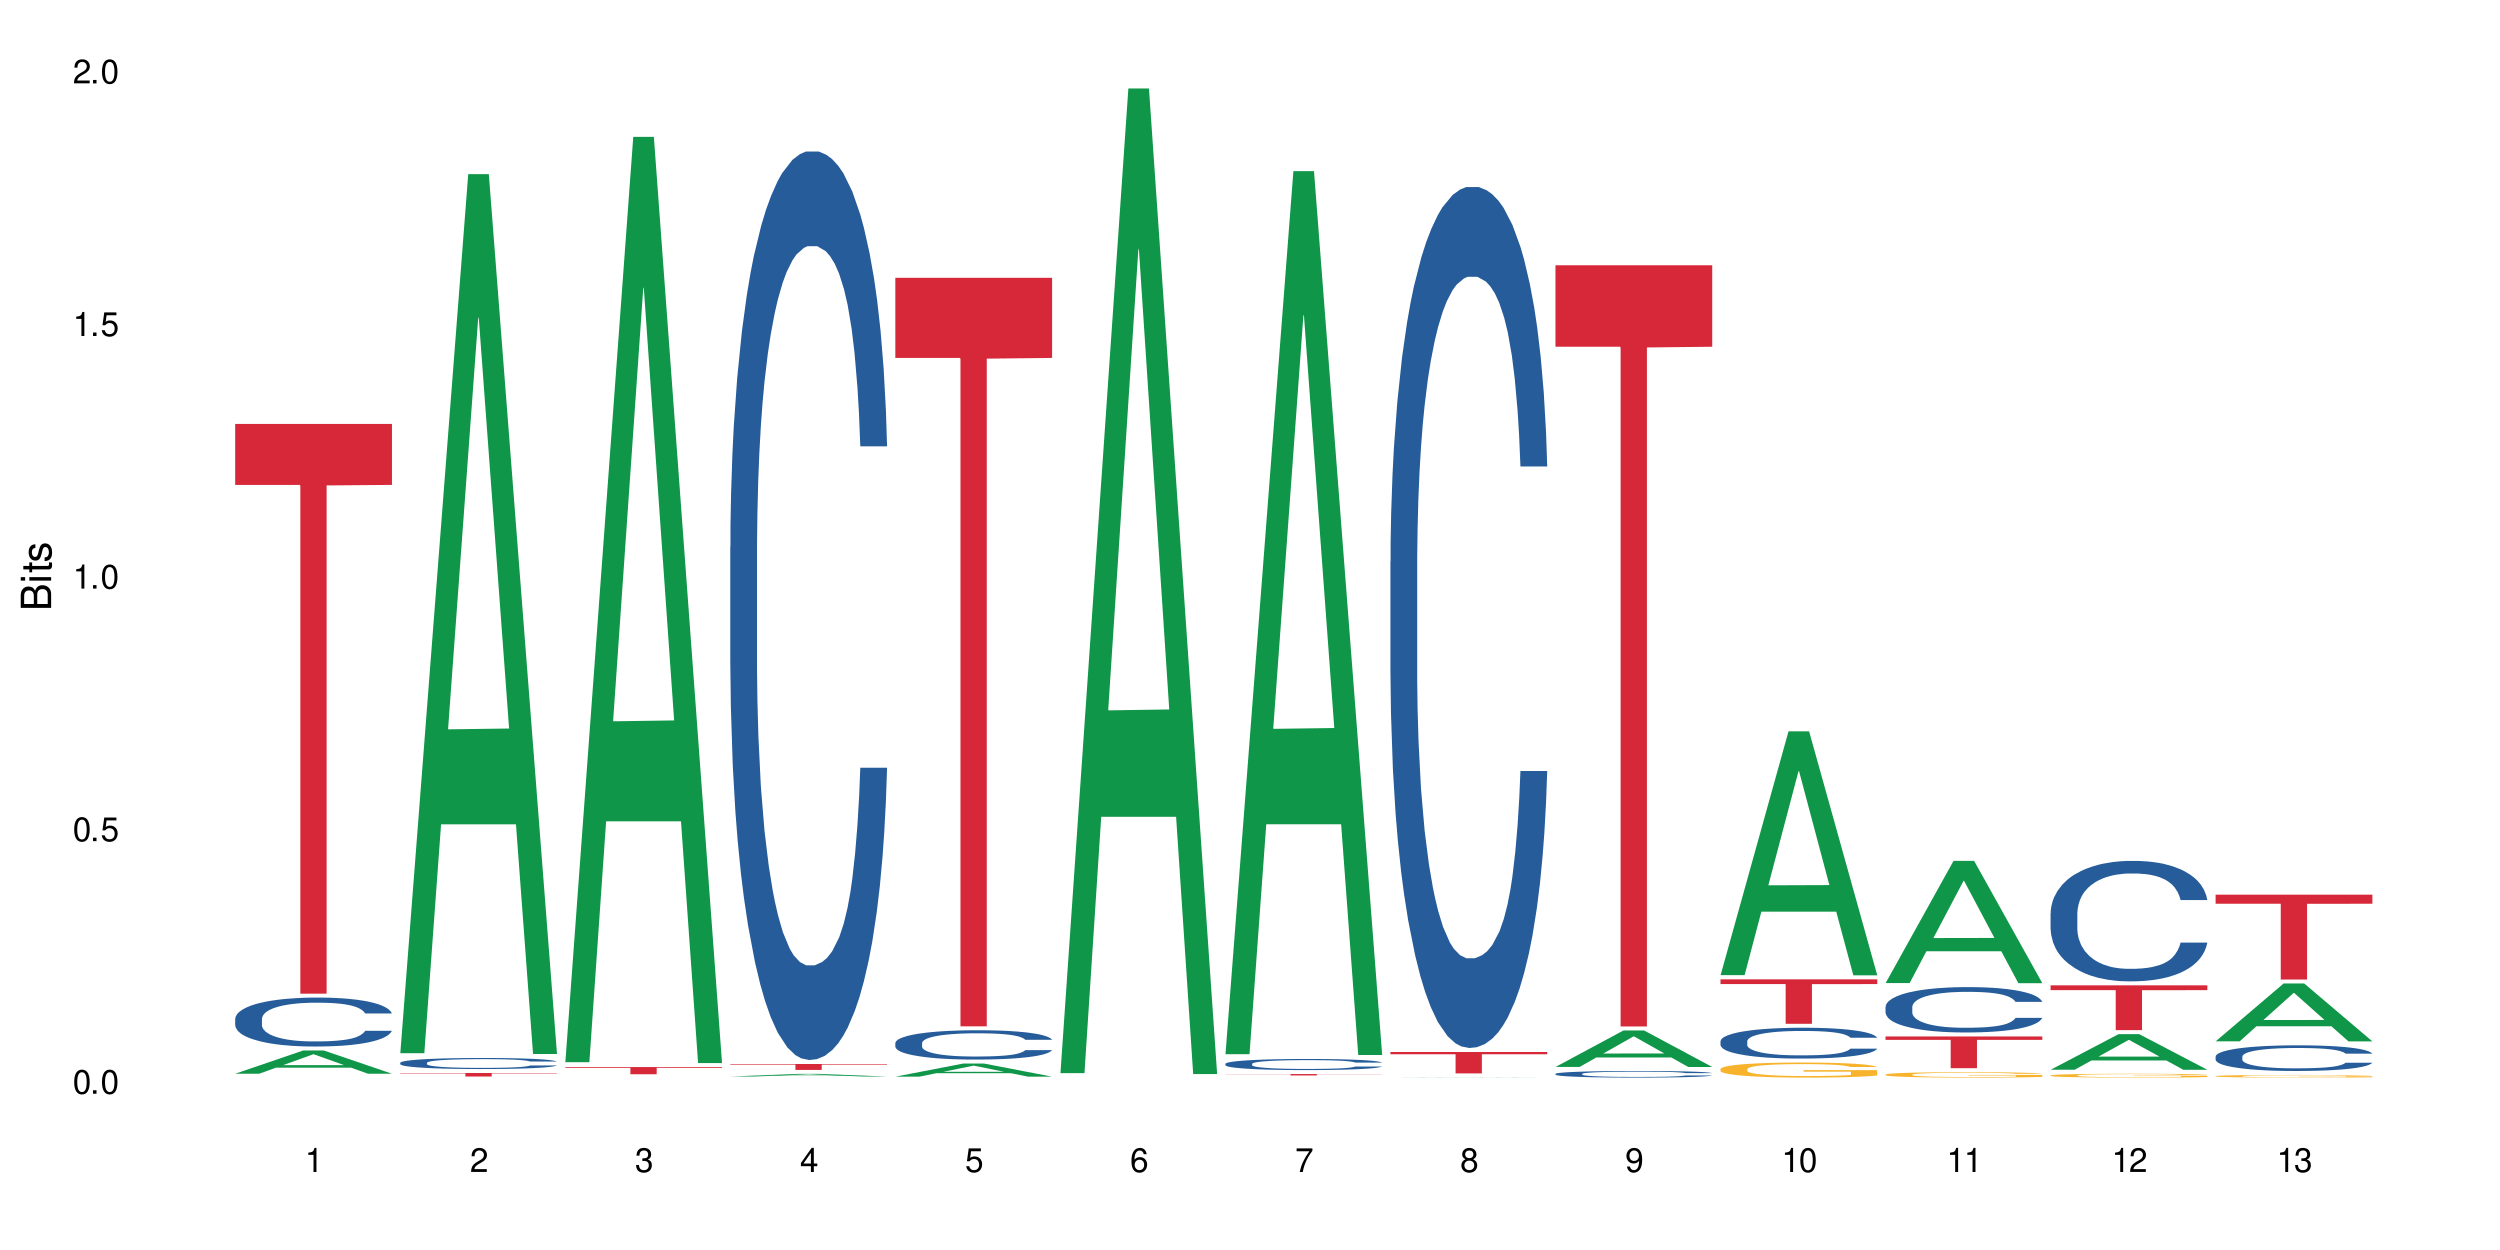
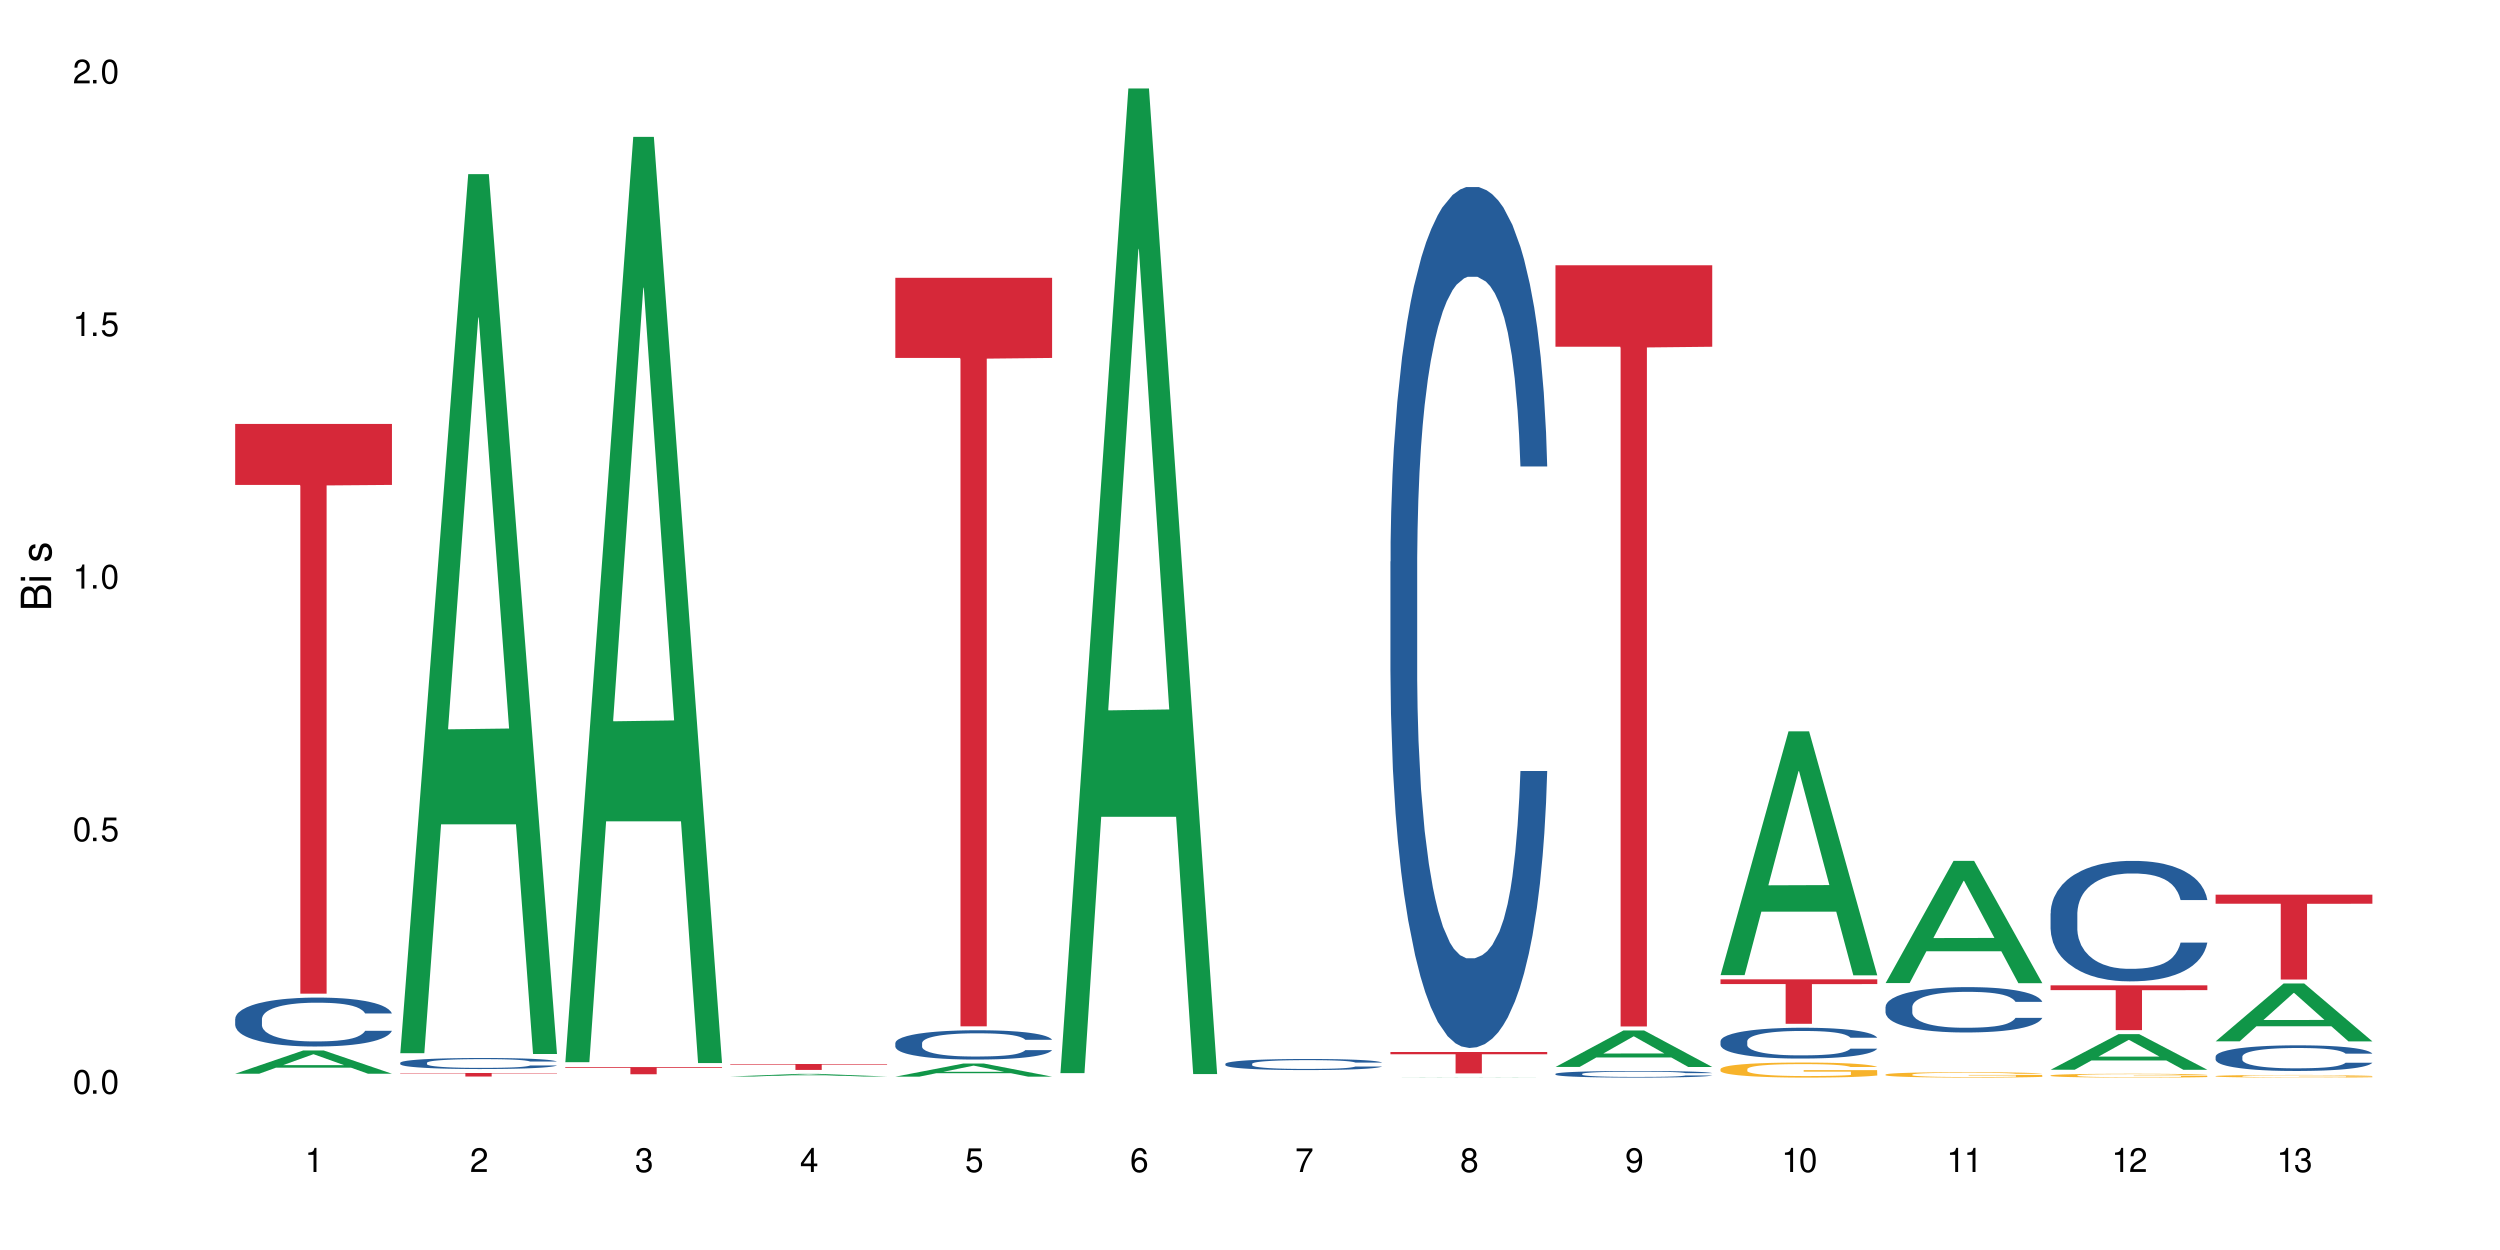
<svg xmlns="http://www.w3.org/2000/svg" xmlns:xlink="http://www.w3.org/1999/xlink" width="720" height="360" viewBox="0 0 720 360">
  <defs>
    <g>
      <g id="glyph-0-0">
</g>
      <g id="glyph-0-1">
        <path d="M 2.641 -6.938 C 2 -6.938 1.422 -6.656 1.078 -6.172 C 0.641 -5.562 0.406 -4.641 0.406 -3.359 C 0.406 -1.016 1.188 0.219 2.641 0.219 C 4.078 0.219 4.859 -1.016 4.859 -3.297 C 4.859 -4.641 4.656 -5.547 4.203 -6.172 C 3.844 -6.656 3.281 -6.938 2.641 -6.938 Z M 2.641 -6.188 C 3.547 -6.188 4 -5.25 4 -3.375 C 4 -1.406 3.562 -0.484 2.625 -0.484 C 1.734 -0.484 1.281 -1.438 1.281 -3.344 C 1.281 -5.25 1.734 -6.188 2.641 -6.188 Z M 2.641 -6.188 " />
      </g>
      <g id="glyph-0-2">
        <path d="M 1.828 -1 L 0.828 -1 L 0.828 0 L 1.828 0 Z M 1.828 -1 " />
      </g>
      <g id="glyph-0-3">
        <path d="M 4.562 -6.797 L 1.062 -6.797 L 0.547 -3.094 L 1.328 -3.094 C 1.719 -3.562 2.047 -3.734 2.578 -3.734 C 3.484 -3.734 4.062 -3.109 4.062 -2.094 C 4.062 -1.125 3.484 -0.531 2.578 -0.531 C 1.828 -0.531 1.375 -0.906 1.188 -1.672 L 0.328 -1.672 C 0.453 -1.109 0.547 -0.844 0.75 -0.594 C 1.125 -0.078 1.828 0.219 2.594 0.219 C 3.969 0.219 4.922 -0.781 4.922 -2.219 C 4.922 -3.562 4.031 -4.484 2.719 -4.484 C 2.25 -4.484 1.859 -4.359 1.469 -4.062 L 1.734 -5.969 L 4.562 -5.969 Z M 4.562 -6.797 " />
      </g>
      <g id="glyph-0-4">
        <path d="M 2.484 -4.938 L 2.484 0 L 3.328 0 L 3.328 -6.938 L 2.766 -6.938 C 2.469 -5.875 2.281 -5.734 0.984 -5.562 L 0.984 -4.938 Z M 2.484 -4.938 " />
      </g>
      <g id="glyph-0-5">
        <path d="M 4.859 -0.828 L 1.281 -0.828 C 1.359 -1.406 1.672 -1.781 2.5 -2.281 L 3.469 -2.828 C 4.406 -3.344 4.906 -4.062 4.906 -4.906 C 4.906 -5.484 4.672 -6.031 4.266 -6.406 C 3.859 -6.766 3.375 -6.938 2.719 -6.938 C 1.859 -6.938 1.219 -6.625 0.844 -6.031 C 0.609 -5.672 0.5 -5.234 0.484 -4.531 L 1.328 -4.531 C 1.359 -5.016 1.406 -5.281 1.531 -5.516 C 1.75 -5.938 2.188 -6.203 2.703 -6.203 C 3.469 -6.203 4.031 -5.641 4.031 -4.891 C 4.031 -4.344 3.719 -3.859 3.125 -3.516 L 2.234 -3 C 0.812 -2.172 0.406 -1.531 0.328 -0.016 L 4.859 -0.016 Z M 4.859 -0.828 " />
      </g>
      <g id="glyph-0-6">
        <path d="M 2.125 -3.188 L 2.578 -3.188 C 3.5 -3.188 3.984 -2.766 3.984 -1.922 C 3.984 -1.062 3.469 -0.531 2.594 -0.531 C 1.656 -0.531 1.203 -1 1.156 -2.016 L 0.312 -2.016 C 0.344 -1.453 0.438 -1.094 0.609 -0.781 C 0.953 -0.109 1.625 0.219 2.547 0.219 C 3.953 0.219 4.859 -0.625 4.859 -1.938 C 4.859 -2.828 4.516 -3.297 3.703 -3.594 C 4.344 -3.844 4.656 -4.328 4.656 -5.031 C 4.656 -6.219 3.875 -6.938 2.578 -6.938 C 1.203 -6.938 0.484 -6.172 0.453 -4.703 L 1.297 -4.703 C 1.312 -5.125 1.344 -5.359 1.453 -5.578 C 1.641 -5.969 2.062 -6.203 2.594 -6.203 C 3.344 -6.203 3.797 -5.75 3.797 -5 C 3.797 -4.516 3.609 -4.219 3.25 -4.047 C 3.016 -3.953 2.703 -3.922 2.125 -3.906 Z M 2.125 -3.188 " />
      </g>
      <g id="glyph-0-7">
        <path d="M 3.141 -1.672 L 3.141 0 L 3.984 0 L 3.984 -1.672 L 4.984 -1.672 L 4.984 -2.438 L 3.984 -2.438 L 3.984 -6.938 L 3.359 -6.938 L 0.266 -2.578 L 0.266 -1.672 Z M 3.141 -2.438 L 1 -2.438 L 3.141 -5.5 Z M 3.141 -2.438 " />
      </g>
      <g id="glyph-0-8">
        <path d="M 4.781 -5.125 C 4.609 -6.266 3.891 -6.938 2.844 -6.938 C 2.094 -6.938 1.422 -6.578 1.031 -5.953 C 0.594 -5.266 0.406 -4.422 0.406 -3.172 C 0.406 -2 0.578 -1.25 0.984 -0.641 C 1.359 -0.078 1.953 0.219 2.703 0.219 C 3.984 0.219 4.922 -0.75 4.922 -2.094 C 4.922 -3.375 4.062 -4.281 2.844 -4.281 C 2.172 -4.281 1.641 -4.031 1.281 -3.516 C 1.281 -5.234 1.828 -6.188 2.797 -6.188 C 3.391 -6.188 3.797 -5.797 3.938 -5.125 Z M 2.734 -3.531 C 3.547 -3.531 4.062 -2.953 4.062 -2.031 C 4.062 -1.156 3.484 -0.531 2.703 -0.531 C 1.922 -0.531 1.328 -1.188 1.328 -2.078 C 1.328 -2.938 1.906 -3.531 2.734 -3.531 Z M 2.734 -3.531 " />
      </g>
      <g id="glyph-0-9">
        <path d="M 4.984 -6.797 L 0.438 -6.797 L 0.438 -5.969 L 4.109 -5.969 C 2.5 -3.656 1.828 -2.234 1.328 0 L 2.219 0 C 2.594 -2.172 3.453 -4.047 4.984 -6.094 Z M 4.984 -6.797 " />
      </g>
      <g id="glyph-0-10">
        <path d="M 3.75 -3.656 C 4.469 -4.094 4.688 -4.438 4.688 -5.078 C 4.688 -6.172 3.844 -6.938 2.641 -6.938 C 1.438 -6.938 0.594 -6.172 0.594 -5.094 C 0.594 -4.438 0.812 -4.094 1.516 -3.656 C 0.734 -3.266 0.359 -2.703 0.359 -1.922 C 0.359 -0.656 1.281 0.219 2.641 0.219 C 3.984 0.219 4.922 -0.656 4.922 -1.922 C 4.922 -2.703 4.531 -3.266 3.75 -3.656 Z M 2.641 -6.188 C 3.359 -6.188 3.812 -5.75 3.812 -5.062 C 3.812 -4.406 3.344 -3.984 2.641 -3.984 C 1.922 -3.984 1.453 -4.406 1.453 -5.078 C 1.453 -5.75 1.922 -6.188 2.641 -6.188 Z M 2.641 -3.266 C 3.484 -3.266 4.062 -2.719 4.062 -1.906 C 4.062 -1.078 3.484 -0.531 2.625 -0.531 C 1.797 -0.531 1.219 -1.094 1.219 -1.906 C 1.219 -2.719 1.781 -3.266 2.641 -3.266 Z M 2.641 -3.266 " />
      </g>
      <g id="glyph-0-11">
        <path d="M 0.516 -1.578 C 0.672 -0.453 1.406 0.219 2.438 0.219 C 3.188 0.219 3.859 -0.141 4.266 -0.766 C 4.688 -1.453 4.891 -2.297 4.891 -3.547 C 4.891 -4.719 4.703 -5.453 4.312 -6.078 C 3.938 -6.641 3.344 -6.938 2.594 -6.938 C 1.297 -6.938 0.359 -5.969 0.359 -4.625 C 0.359 -3.344 1.234 -2.453 2.453 -2.453 C 3.094 -2.453 3.578 -2.672 4.016 -3.203 C 4 -1.484 3.469 -0.531 2.5 -0.531 C 1.906 -0.531 1.484 -0.906 1.359 -1.578 Z M 2.578 -6.203 C 3.375 -6.203 3.969 -5.531 3.969 -4.641 C 3.969 -3.797 3.391 -3.188 2.547 -3.188 C 1.734 -3.188 1.234 -3.766 1.234 -4.688 C 1.234 -5.562 1.797 -6.203 2.578 -6.203 Z M 2.578 -6.203 " />
      </g>
      <g id="glyph-1-0">
</g>
      <g id="glyph-1-1">
        <path d="M 0 -0.953 L 0 -4.891 C 0 -5.719 -0.234 -6.344 -0.734 -6.797 C -1.188 -7.234 -1.812 -7.469 -2.5 -7.469 C -3.547 -7.469 -4.188 -7 -4.625 -5.875 C -4.984 -6.688 -5.625 -7.094 -6.531 -7.094 C -7.172 -7.094 -7.734 -6.859 -8.141 -6.391 C -8.562 -5.922 -8.75 -5.344 -8.75 -4.5 L -8.75 -0.953 Z M -4.984 -2.062 L -7.766 -2.062 L -7.766 -4.219 C -7.766 -4.844 -7.688 -5.203 -7.453 -5.5 C -7.219 -5.812 -6.859 -5.969 -6.375 -5.969 C -5.891 -5.969 -5.531 -5.812 -5.297 -5.5 C -5.062 -5.203 -4.984 -4.844 -4.984 -4.219 Z M -0.984 -2.062 L -4 -2.062 L -4 -4.781 C -4 -5.766 -3.438 -6.359 -2.484 -6.359 C -1.547 -6.359 -0.984 -5.766 -0.984 -4.781 Z M -0.984 -2.062 " />
      </g>
      <g id="glyph-1-2">
        <path d="M -6.281 -1.797 L -6.281 -0.797 L 0 -0.797 L 0 -1.797 Z M -8.75 -1.797 L -8.75 -0.797 L -7.484 -0.797 L -7.484 -1.797 Z M -8.75 -1.797 " />
      </g>
      <g id="glyph-1-3">
-         <path d="M -6.281 -3.047 L -6.281 -2.016 L -8.016 -2.016 L -8.016 -1.016 L -6.281 -1.016 L -6.281 -0.172 L -5.469 -0.172 L -5.469 -1.016 L -0.719 -1.016 C -0.078 -1.016 0.281 -1.453 0.281 -2.234 C 0.281 -2.5 0.25 -2.719 0.188 -3.047 L -0.641 -3.047 C -0.609 -2.906 -0.594 -2.766 -0.594 -2.562 C -0.594 -2.141 -0.719 -2.016 -1.156 -2.016 L -5.469 -2.016 L -5.469 -3.047 Z M -6.281 -3.047 " />
-       </g>
+         </g>
      <g id="glyph-1-4">
        <path d="M -4.531 -5.25 C -5.766 -5.25 -6.469 -4.422 -6.469 -2.969 C -6.469 -1.516 -5.719 -0.562 -4.547 -0.562 C -3.562 -0.562 -3.094 -1.062 -2.734 -2.562 L -2.516 -3.484 C -2.344 -4.188 -2.094 -4.469 -1.641 -4.469 C -1.047 -4.469 -0.641 -3.875 -0.641 -3 C -0.641 -2.453 -0.797 -2 -1.062 -1.75 C -1.25 -1.594 -1.422 -1.531 -1.875 -1.469 L -1.875 -0.406 C -0.422 -0.453 0.281 -1.266 0.281 -2.922 C 0.281 -4.5 -0.5 -5.516 -1.719 -5.516 C -2.656 -5.516 -3.172 -4.984 -3.469 -3.734 L -3.703 -2.766 C -3.891 -1.953 -4.156 -1.609 -4.594 -1.609 C -5.188 -1.609 -5.547 -2.125 -5.547 -2.938 C -5.547 -3.75 -5.203 -4.172 -4.531 -4.203 Z M -4.531 -5.25 " />
      </g>
    </g>
  </defs>
  <rect x="-72" y="-36" width="864" height="432" fill="rgb(100%, 100%, 100%)" fill-opacity="1" />
  <path fill-rule="nonzero" fill="rgb(6.275%, 58.824%, 28.235%)" fill-opacity="1" d="M 67.73 309.227 L 67.777 309.219 L 87.316 302.539 L 93.25 302.539 L 112.883 309.234 L 105.984 309.234 L 101.066 307.484 L 79.5 307.484 L 74.676 309.227 L 67.73 309.227 L 81.574 306.762 L 99.086 306.758 L 90.355 303.633 L 90.258 303.629 L 90.164 303.648 L 81.527 306.758 L 81.574 306.762 Z M 67.73 309.227 " />
  <path fill-rule="nonzero" fill="rgb(14.51%, 36.078%, 60%)" fill-opacity="1" d="M 67.73 293.441 L 67.785 293.43 L 67.785 293.121 L 67.953 292.633 L 68.336 292.016 L 68.723 291.59 L 69.715 290.828 L 71.09 290.098 L 72.523 289.531 L 73.566 289.195 L 74.504 288.938 L 76.652 288.461 L 78.027 288.219 L 79.516 288 L 81.332 287.781 L 82.652 287.652 L 85.629 287.445 L 87.828 287.355 L 89.535 287.316 L 93.227 287.316 L 95.43 287.367 L 97.027 287.434 L 98.789 287.535 L 100.273 287.652 L 102.863 287.934 L 105.176 288.293 L 106.223 288.5 L 107.875 288.898 L 109.141 289.285 L 110.02 289.621 L 111.012 290.098 L 111.895 290.676 L 112.555 291.332 L 112.883 291.887 L 105.176 291.887 L 104.789 291.371 L 104.348 290.973 L 103.523 290.445 L 102.699 290.07 L 101.543 289.699 L 100.496 289.453 L 99.062 289.207 L 97.797 289.055 L 96.477 288.938 L 95.207 288.859 L 92.785 288.785 L 89.977 288.785 L 88.93 288.809 L 86.785 288.914 L 85.629 289.004 L 83.977 289.184 L 82.82 289.352 L 81.441 289.605 L 80.508 289.824 L 79.352 290.16 L 78.523 290.457 L 77.586 290.883 L 77.035 291.203 L 76.543 291.562 L 76.102 291.988 L 75.77 292.438 L 75.551 292.914 L 75.441 293.379 L 75.441 295.375 L 75.551 295.836 L 75.824 296.379 L 76.543 297.164 L 77.586 297.844 L 78.801 298.387 L 79.957 298.77 L 80.617 298.953 L 81.496 299.156 L 82.875 299.414 L 84.855 299.672 L 86.012 299.773 L 87.773 299.879 L 89.594 299.93 L 92.016 299.93 L 94.164 299.879 L 95.594 299.812 L 97.082 299.711 L 99.117 299.492 L 100.383 299.285 L 101.484 299.043 L 102.312 298.797 L 102.863 298.59 L 103.688 298.191 L 104.348 297.754 L 104.844 297.305 L 105.176 296.867 L 112.883 296.867 L 112.555 297.383 L 112.059 297.883 L 111.562 298.258 L 110.793 298.707 L 109.91 299.105 L 108.645 299.555 L 107.598 299.852 L 106.223 300.176 L 104.957 300.418 L 103.578 300.637 L 101.543 300.895 L 100.219 301.023 L 98.789 301.141 L 97.082 301.242 L 94.934 301.332 L 92.621 301.383 L 90.473 301.398 L 88.16 301.371 L 86.453 301.32 L 84.195 301.203 L 81.387 300.973 L 79.352 300.727 L 77.754 300.484 L 76.375 300.227 L 74.836 299.879 L 72.852 299.312 L 71.641 298.875 L 70.816 298.516 L 69.879 298.012 L 69.219 297.562 L 68.445 296.84 L 67.895 295.926 L 67.73 295.219 Z M 67.73 293.441 " />
  <path fill-rule="nonzero" fill="rgb(83.922%, 15.686%, 22.353%)" fill-opacity="1" d="M 67.73 122.086 L 112.883 122.086 L 112.883 139.652 L 94.066 139.805 L 94.066 286.172 L 86.496 286.172 L 86.496 139.961 L 86.387 139.652 L 67.73 139.652 Z M 67.73 122.086 " />
  <path fill-rule="nonzero" fill="rgb(6.275%, 58.824%, 28.235%)" fill-opacity="1" d="M 115.262 303.316 L 115.309 303.082 L 134.848 50.156 L 140.781 50.156 L 160.414 303.555 L 153.516 303.555 L 148.598 237.41 L 127.031 237.41 L 122.207 303.316 L 115.262 303.316 L 129.105 210.047 L 146.617 209.812 L 137.887 91.559 L 137.789 91.32 L 137.691 92.035 L 129.059 209.812 L 129.105 210.047 Z M 115.262 303.316 " />
  <path fill-rule="nonzero" fill="rgb(14.51%, 36.078%, 60%)" fill-opacity="1" d="M 115.262 306.086 L 115.316 306.082 L 115.316 306.012 L 115.48 305.902 L 115.867 305.762 L 116.254 305.664 L 117.242 305.492 L 118.621 305.328 L 120.051 305.199 L 121.098 305.125 L 122.035 305.066 L 124.184 304.961 L 125.559 304.902 L 127.047 304.855 L 128.863 304.805 L 130.184 304.777 L 133.156 304.73 L 135.359 304.711 L 137.066 304.699 L 140.758 304.699 L 142.961 304.711 L 144.555 304.727 L 146.316 304.75 L 147.805 304.777 L 150.395 304.84 L 152.707 304.922 L 153.75 304.969 L 155.402 305.059 L 156.672 305.145 L 157.551 305.219 L 158.543 305.328 L 159.422 305.461 L 160.086 305.605 L 160.414 305.73 L 152.707 305.73 L 152.32 305.617 L 151.879 305.527 L 151.055 305.406 L 150.227 305.324 L 149.07 305.238 L 148.023 305.184 L 146.594 305.129 L 145.328 305.094 L 144.004 305.066 L 142.738 305.051 L 140.316 305.031 L 137.508 305.031 L 136.461 305.039 L 134.312 305.062 L 133.156 305.082 L 131.504 305.121 L 130.348 305.16 L 128.973 305.219 L 128.035 305.266 L 126.879 305.344 L 126.055 305.41 L 125.117 305.504 L 124.566 305.578 L 124.07 305.66 L 123.633 305.754 L 123.301 305.855 L 123.082 305.965 L 122.969 306.07 L 122.969 306.52 L 123.082 306.625 L 123.355 306.746 L 124.07 306.926 L 125.117 307.078 L 126.328 307.199 L 127.484 307.289 L 128.145 307.328 L 129.027 307.375 L 130.402 307.434 L 132.387 307.492 L 133.543 307.516 L 135.305 307.539 L 137.121 307.551 L 139.547 307.551 L 141.691 307.539 L 143.125 307.523 L 144.609 307.5 L 146.648 307.449 L 147.914 307.402 L 149.016 307.348 L 149.844 307.293 L 150.395 307.246 L 151.219 307.156 L 151.879 307.059 L 152.375 306.957 L 152.707 306.859 L 160.414 306.859 L 160.086 306.973 L 159.59 307.086 L 159.094 307.172 L 158.324 307.273 L 157.441 307.363 L 156.176 307.465 L 155.129 307.531 L 153.75 307.605 L 152.484 307.66 L 151.109 307.711 L 149.07 307.766 L 147.75 307.797 L 146.316 307.824 L 144.609 307.848 L 142.465 307.867 L 140.152 307.879 L 138.004 307.883 L 135.691 307.875 L 133.984 307.863 L 131.727 307.836 L 128.918 307.785 L 126.879 307.73 L 125.281 307.676 L 123.906 307.617 L 122.363 307.539 L 120.383 307.41 L 119.172 307.312 L 118.344 307.23 L 117.41 307.117 L 116.746 307.016 L 115.977 306.852 L 115.426 306.645 L 115.262 306.484 Z M 115.262 306.086 " />
  <path fill-rule="nonzero" fill="rgb(83.922%, 15.686%, 22.353%)" fill-opacity="1" d="M 115.262 309.023 L 160.414 309.023 L 160.414 309.133 L 141.598 309.137 L 141.598 310.043 L 134.023 310.043 L 134.023 309.137 L 133.914 309.133 L 115.262 309.133 Z M 115.262 309.023 " />
  <path fill-rule="nonzero" fill="rgb(6.275%, 58.824%, 28.235%)" fill-opacity="1" d="M 162.793 305.922 L 162.84 305.672 L 182.379 39.41 L 188.312 39.41 L 207.945 306.172 L 201.047 306.172 L 196.125 236.539 L 174.562 236.539 L 169.738 305.922 L 162.793 305.922 L 176.637 207.734 L 194.148 207.48 L 185.418 82.992 L 185.32 82.742 L 185.223 83.496 L 176.59 207.48 L 176.637 207.734 Z M 162.793 305.922 " />
  <path fill-rule="nonzero" fill="rgb(83.922%, 15.686%, 22.353%)" fill-opacity="1" d="M 162.793 307.316 L 207.945 307.316 L 207.945 307.539 L 189.125 307.539 L 189.125 309.387 L 181.555 309.387 L 181.555 307.539 L 162.793 307.539 Z M 162.793 307.316 " />
  <path fill-rule="nonzero" fill="rgb(6.275%, 58.824%, 28.235%)" fill-opacity="1" d="M 210.32 310.035 L 210.371 310.035 L 229.906 309.281 L 235.84 309.281 L 255.477 310.035 L 248.578 310.035 L 243.656 309.84 L 222.094 309.84 L 217.27 310.035 L 210.32 310.035 L 224.168 309.758 L 241.68 309.758 L 232.945 309.402 L 232.852 309.402 L 232.754 309.406 L 224.117 309.758 L 224.168 309.758 Z M 210.32 310.035 " />
-   <path fill-rule="nonzero" fill="rgb(14.51%, 36.078%, 60%)" fill-opacity="1" d="M 210.32 157.484 L 210.375 157.246 L 210.375 151.504 L 210.543 142.418 L 210.926 130.938 L 211.312 123.043 L 212.305 108.934 L 213.68 95.301 L 215.113 84.777 L 216.16 78.559 L 217.094 73.777 L 219.242 64.926 L 220.617 60.383 L 222.105 56.316 L 223.922 52.25 L 225.246 49.859 L 228.219 46.031 L 230.422 44.359 L 232.129 43.641 L 235.816 43.641 L 238.02 44.598 L 239.617 45.793 L 241.379 47.707 L 242.863 49.859 L 245.453 55.121 L 247.766 61.816 L 248.812 65.645 L 250.465 73.059 L 251.73 80.234 L 252.613 86.453 L 253.602 95.301 L 254.484 106.062 L 255.145 118.262 L 255.477 128.543 L 247.766 128.543 L 247.379 118.977 L 246.941 111.562 L 246.113 101.758 L 245.289 94.824 L 244.133 87.887 L 243.086 83.344 L 241.652 78.797 L 240.387 75.93 L 239.066 73.777 L 237.801 72.34 L 235.375 70.906 L 232.566 70.906 L 231.523 71.383 L 229.375 73.297 L 228.219 74.973 L 226.566 78.32 L 225.41 81.43 L 224.031 86.211 L 223.098 90.277 L 221.941 96.496 L 221.113 101.996 L 220.18 109.891 L 219.629 115.867 L 219.133 122.566 L 218.691 130.457 L 218.359 138.828 L 218.141 147.676 L 218.031 156.289 L 218.031 193.359 L 218.141 201.969 L 218.418 212.012 L 219.133 226.602 L 220.18 239.277 L 221.391 249.32 L 222.547 256.496 L 223.207 259.844 L 224.086 263.672 L 225.465 268.457 L 227.445 273.238 L 228.602 275.152 L 230.367 277.066 L 232.184 278.023 L 234.605 278.023 L 236.754 277.066 L 238.184 275.871 L 239.672 273.957 L 241.707 269.891 L 242.977 266.062 L 244.078 261.52 L 244.902 256.977 L 245.453 253.148 L 246.277 245.734 L 246.941 237.602 L 247.438 229.23 L 247.766 221.102 L 255.477 221.102 L 255.145 230.668 L 254.648 239.996 L 254.152 246.93 L 253.383 255.301 L 252.5 262.715 L 251.234 271.086 L 250.188 276.586 L 248.812 282.566 L 247.547 287.109 L 246.168 291.176 L 244.133 295.961 L 242.809 298.352 L 241.379 300.504 L 239.672 302.418 L 237.523 304.09 L 235.211 305.047 L 233.062 305.285 L 230.75 304.809 L 229.043 303.852 L 226.785 301.699 L 223.977 297.395 L 221.941 292.852 L 220.344 288.305 L 218.965 283.523 L 217.426 277.066 L 215.441 266.543 L 214.23 258.41 L 213.406 251.715 L 212.469 242.387 L 211.809 234.016 L 211.039 220.621 L 210.488 203.641 L 210.32 190.488 Z M 210.32 157.484 " />
  <path fill-rule="nonzero" fill="rgb(83.922%, 15.686%, 22.353%)" fill-opacity="1" d="M 210.32 306.43 L 255.477 306.43 L 255.477 306.613 L 236.656 306.613 L 236.656 308.137 L 229.086 308.137 L 229.086 306.617 L 228.977 306.613 L 210.32 306.613 Z M 210.32 306.43 " />
  <path fill-rule="nonzero" fill="rgb(6.275%, 58.824%, 28.235%)" fill-opacity="1" d="M 257.852 310.074 L 257.898 310.07 L 277.438 306.297 L 283.371 306.297 L 303.004 310.078 L 296.105 310.078 L 291.188 309.09 L 269.621 309.09 L 264.797 310.074 L 257.852 310.074 L 271.695 308.684 L 289.207 308.68 L 280.477 306.914 L 280.379 306.91 L 280.285 306.922 L 271.648 308.68 L 271.695 308.684 Z M 257.852 310.074 " />
  <path fill-rule="nonzero" fill="rgb(14.51%, 36.078%, 60%)" fill-opacity="1" d="M 257.852 300.391 L 257.906 300.383 L 257.906 300.195 L 258.07 299.902 L 258.457 299.535 L 258.844 299.281 L 259.832 298.824 L 261.211 298.387 L 262.641 298.047 L 263.688 297.848 L 264.625 297.691 L 266.773 297.406 L 268.148 297.262 L 269.637 297.129 L 271.453 297 L 272.773 296.922 L 275.746 296.797 L 277.949 296.742 L 279.656 296.719 L 283.348 296.719 L 285.551 296.75 L 287.145 296.789 L 288.91 296.852 L 290.395 296.922 L 292.984 297.09 L 295.297 297.305 L 296.344 297.43 L 297.996 297.668 L 299.262 297.898 L 300.141 298.102 L 301.133 298.387 L 302.016 298.734 L 302.676 299.125 L 303.004 299.457 L 295.297 299.457 L 294.91 299.148 L 294.469 298.91 L 293.645 298.594 L 292.816 298.371 L 291.66 298.148 L 290.617 298 L 289.184 297.855 L 287.918 297.762 L 286.598 297.691 L 285.328 297.645 L 282.906 297.598 L 280.098 297.598 L 279.051 297.613 L 276.902 297.676 L 275.746 297.73 L 274.098 297.84 L 272.941 297.938 L 271.562 298.094 L 270.625 298.223 L 269.469 298.426 L 268.645 298.602 L 267.707 298.855 L 267.156 299.047 L 266.66 299.266 L 266.223 299.52 L 265.891 299.789 L 265.672 300.074 L 265.562 300.352 L 265.562 301.547 L 265.672 301.824 L 265.945 302.148 L 266.66 302.617 L 267.707 303.027 L 268.918 303.352 L 270.074 303.582 L 270.738 303.688 L 271.617 303.812 L 272.996 303.965 L 274.977 304.121 L 276.133 304.184 L 277.895 304.242 L 279.711 304.273 L 282.137 304.273 L 284.281 304.242 L 285.715 304.207 L 287.203 304.145 L 289.238 304.012 L 290.504 303.891 L 291.605 303.742 L 292.434 303.598 L 292.984 303.473 L 293.809 303.234 L 294.469 302.973 L 294.965 302.703 L 295.297 302.441 L 303.004 302.441 L 302.676 302.75 L 302.18 303.051 L 301.684 303.273 L 300.914 303.543 L 300.031 303.781 L 298.766 304.051 L 297.719 304.227 L 296.344 304.422 L 295.074 304.566 L 293.699 304.699 L 291.66 304.852 L 290.34 304.93 L 288.91 305 L 287.203 305.062 L 285.055 305.113 L 282.742 305.145 L 280.594 305.152 L 278.281 305.137 L 276.574 305.105 L 274.316 305.039 L 271.508 304.898 L 269.469 304.754 L 267.875 304.605 L 266.496 304.453 L 264.953 304.242 L 262.973 303.906 L 261.762 303.641 L 260.934 303.426 L 260 303.125 L 259.34 302.855 L 258.566 302.426 L 258.016 301.879 L 257.852 301.453 Z M 257.852 300.391 " />
  <path fill-rule="nonzero" fill="rgb(83.922%, 15.686%, 22.353%)" fill-opacity="1" d="M 257.852 80.012 L 303.004 80.012 L 303.004 103.086 L 284.188 103.289 L 284.188 295.578 L 276.617 295.578 L 276.617 103.488 L 276.504 103.086 L 257.852 103.086 Z M 257.852 80.012 " />
  <path fill-rule="nonzero" fill="rgb(6.275%, 58.824%, 28.235%)" fill-opacity="1" d="M 305.383 309.07 L 305.43 308.805 L 324.969 25.469 L 330.902 25.469 L 350.535 309.34 L 343.637 309.34 L 338.715 235.238 L 317.152 235.238 L 312.328 309.07 L 305.383 309.07 L 319.227 204.586 L 336.738 204.32 L 328.008 71.848 L 327.91 71.582 L 327.812 72.379 L 319.18 204.32 L 319.227 204.586 Z M 305.383 309.07 " />
-   <path fill-rule="nonzero" fill="rgb(6.275%, 58.824%, 28.235%)" fill-opacity="1" d="M 352.91 303.605 L 352.961 303.367 L 372.496 49.281 L 378.43 49.281 L 398.066 303.844 L 391.168 303.844 L 386.246 237.395 L 364.684 237.395 L 359.859 303.605 L 352.91 303.605 L 366.758 209.906 L 384.27 209.668 L 375.535 90.871 L 375.441 90.633 L 375.344 91.352 L 366.707 209.668 L 366.758 209.906 Z M 352.91 303.605 " />
  <path fill-rule="nonzero" fill="rgb(14.51%, 36.078%, 60%)" fill-opacity="1" d="M 352.91 306.379 L 352.969 306.375 L 352.969 306.305 L 353.133 306.195 L 353.52 306.055 L 353.902 305.957 L 354.895 305.785 L 356.27 305.617 L 357.703 305.488 L 358.75 305.414 L 359.684 305.355 L 361.832 305.246 L 363.211 305.191 L 364.695 305.141 L 366.512 305.094 L 367.836 305.062 L 370.809 305.016 L 373.012 304.996 L 374.719 304.988 L 378.406 304.988 L 380.609 305 L 382.207 305.016 L 383.969 305.039 L 385.457 305.062 L 388.043 305.129 L 390.355 305.211 L 391.402 305.258 L 393.055 305.348 L 394.32 305.434 L 395.203 305.512 L 396.195 305.617 L 397.074 305.75 L 397.734 305.898 L 398.066 306.023 L 390.355 306.023 L 389.973 305.906 L 389.531 305.816 L 388.703 305.695 L 387.879 305.613 L 386.723 305.527 L 385.676 305.473 L 384.246 305.418 L 382.977 305.383 L 381.656 305.355 L 380.391 305.34 L 377.965 305.32 L 375.16 305.32 L 374.113 305.328 L 371.965 305.352 L 370.809 305.371 L 369.156 305.41 L 368 305.449 L 366.625 305.508 L 365.688 305.559 L 364.531 305.633 L 363.703 305.699 L 362.77 305.797 L 362.219 305.871 L 361.723 305.953 L 361.281 306.047 L 360.953 306.148 L 360.73 306.258 L 360.621 306.363 L 360.621 306.816 L 360.73 306.922 L 361.008 307.043 L 361.723 307.223 L 362.77 307.375 L 363.98 307.5 L 365.137 307.586 L 365.797 307.629 L 366.68 307.676 L 368.055 307.734 L 370.039 307.793 L 371.195 307.816 L 372.957 307.84 L 374.773 307.852 L 377.195 307.852 L 379.344 307.84 L 380.773 307.824 L 382.262 307.801 L 384.301 307.75 L 385.566 307.703 L 386.668 307.648 L 387.492 307.594 L 388.043 307.547 L 388.871 307.457 L 389.531 307.355 L 390.027 307.254 L 390.355 307.156 L 398.066 307.156 L 397.734 307.27 L 397.238 307.387 L 396.742 307.469 L 395.973 307.57 L 395.094 307.664 L 393.824 307.766 L 392.781 307.832 L 391.402 307.906 L 390.137 307.961 L 388.758 308.012 L 386.723 308.07 L 385.402 308.098 L 383.969 308.125 L 382.262 308.148 L 380.113 308.168 L 377.801 308.18 L 375.652 308.184 L 373.34 308.176 L 371.633 308.164 L 369.375 308.141 L 366.566 308.086 L 364.531 308.031 L 362.934 307.977 L 361.559 307.918 L 360.016 307.84 L 358.031 307.711 L 356.82 307.609 L 355.996 307.527 L 355.059 307.414 L 354.398 307.312 L 353.629 307.148 L 353.078 306.941 L 352.91 306.781 Z M 352.91 306.379 " />
-   <path fill-rule="nonzero" fill="rgb(83.922%, 15.686%, 22.353%)" fill-opacity="1" d="M 352.91 309.328 L 398.066 309.328 L 398.066 309.371 L 379.246 309.371 L 379.246 309.73 L 371.676 309.73 L 371.676 309.371 L 352.91 309.371 Z M 352.91 309.328 " />
  <path fill-rule="nonzero" fill="rgb(6.275%, 58.824%, 28.235%)" fill-opacity="1" d="M 400.441 310.352 L 400.492 310.352 L 420.027 310.277 L 425.961 310.277 L 445.598 310.352 L 438.699 310.352 L 433.777 310.332 L 412.215 310.332 L 407.391 310.352 L 400.441 310.352 L 414.289 310.324 L 431.801 310.324 L 423.066 310.289 L 422.875 310.289 L 414.238 310.324 L 414.289 310.324 Z M 400.441 310.352 " />
  <path fill-rule="nonzero" fill="rgb(14.51%, 36.078%, 60%)" fill-opacity="1" d="M 400.441 161.762 L 400.496 161.535 L 400.496 156.098 L 400.664 147.484 L 401.047 136.605 L 401.434 129.125 L 402.426 115.754 L 403.801 102.836 L 405.234 92.863 L 406.277 86.973 L 407.215 82.438 L 409.363 74.055 L 410.738 69.746 L 412.227 65.895 L 414.043 62.043 L 415.363 59.773 L 418.34 56.148 L 420.539 54.562 L 422.246 53.883 L 425.938 53.883 L 428.141 54.789 L 429.738 55.922 L 431.5 57.734 L 432.984 59.773 L 435.574 64.762 L 437.887 71.105 L 438.934 74.734 L 440.586 81.758 L 441.852 88.559 L 442.73 94.449 L 443.723 102.836 L 444.605 113.035 L 445.266 124.594 L 445.598 134.34 L 437.887 134.34 L 437.5 125.273 L 437.062 118.246 L 436.234 108.957 L 435.41 102.383 L 434.254 95.809 L 433.207 91.504 L 431.773 87.199 L 430.508 84.48 L 429.188 82.438 L 427.918 81.078 L 425.496 79.719 L 422.688 79.719 L 421.641 80.172 L 419.496 81.984 L 418.34 83.57 L 416.688 86.746 L 415.531 89.691 L 414.152 94.223 L 413.219 98.078 L 412.062 103.969 L 411.234 109.184 L 410.301 116.66 L 409.75 122.328 L 409.254 128.672 L 408.812 136.152 L 408.48 144.086 L 408.262 152.469 L 408.152 160.629 L 408.152 195.758 L 408.262 203.918 L 408.535 213.438 L 409.254 227.262 L 410.301 239.273 L 411.512 248.793 L 412.668 255.59 L 413.328 258.766 L 414.207 262.391 L 415.586 266.922 L 417.566 271.457 L 418.723 273.27 L 420.484 275.082 L 422.305 275.988 L 424.727 275.988 L 426.875 275.082 L 428.305 273.949 L 429.793 272.137 L 431.828 268.285 L 433.098 264.656 L 434.195 260.352 L 435.023 256.043 L 435.574 252.418 L 436.398 245.395 L 437.062 237.688 L 437.555 229.754 L 437.887 222.047 L 445.598 222.047 L 445.266 231.113 L 444.77 239.953 L 444.273 246.527 L 443.504 254.457 L 442.621 261.484 L 441.355 269.418 L 440.309 274.629 L 438.934 280.297 L 437.668 284.602 L 436.289 288.453 L 434.254 292.988 L 432.93 295.254 L 431.5 297.293 L 429.793 299.105 L 427.645 300.691 L 425.332 301.598 L 423.184 301.824 L 420.871 301.371 L 419.164 300.465 L 416.906 298.426 L 414.098 294.348 L 412.062 290.039 L 410.465 285.734 L 409.086 281.203 L 407.547 275.082 L 405.562 265.109 L 404.352 257.406 L 403.527 251.059 L 402.59 242.219 L 401.93 234.289 L 401.156 221.594 L 400.605 205.504 L 400.441 193.039 Z M 400.441 161.762 " />
  <path fill-rule="nonzero" fill="rgb(83.922%, 15.686%, 22.353%)" fill-opacity="1" d="M 400.441 302.969 L 445.598 302.969 L 445.598 303.629 L 426.777 303.637 L 426.777 309.133 L 419.207 309.133 L 419.207 303.641 L 419.098 303.629 L 400.441 303.629 Z M 400.441 302.969 " />
  <path fill-rule="nonzero" fill="rgb(6.275%, 58.824%, 28.235%)" fill-opacity="1" d="M 447.973 307.285 L 448.02 307.277 L 467.559 296.77 L 473.492 296.77 L 493.125 307.297 L 486.227 307.297 L 481.309 304.547 L 459.742 304.547 L 454.918 307.285 L 447.973 307.285 L 461.816 303.41 L 479.328 303.402 L 470.598 298.488 L 470.5 298.477 L 470.406 298.508 L 461.77 303.402 L 461.816 303.41 Z M 447.973 307.285 " />
  <path fill-rule="nonzero" fill="rgb(14.51%, 36.078%, 60%)" fill-opacity="1" d="M 447.973 309.273 L 448.027 309.27 L 448.027 309.227 L 448.191 309.16 L 448.578 309.078 L 448.965 309.02 L 449.953 308.918 L 451.332 308.816 L 452.762 308.738 L 453.809 308.695 L 454.746 308.66 L 456.895 308.594 L 458.27 308.562 L 459.758 308.531 L 461.574 308.504 L 462.895 308.484 L 465.867 308.457 L 468.07 308.445 L 469.777 308.441 L 473.469 308.441 L 475.672 308.445 L 477.266 308.457 L 479.027 308.469 L 480.516 308.484 L 483.105 308.523 L 485.418 308.574 L 486.465 308.602 L 488.113 308.656 L 489.383 308.707 L 490.262 308.754 L 491.254 308.816 L 492.137 308.895 L 492.797 308.984 L 493.125 309.059 L 485.418 309.059 L 485.031 308.988 L 484.59 308.938 L 483.766 308.863 L 482.938 308.812 L 481.781 308.762 L 480.734 308.73 L 479.305 308.695 L 478.039 308.676 L 476.715 308.66 L 475.449 308.648 L 473.027 308.641 L 469.172 308.641 L 467.023 308.656 L 465.867 308.668 L 464.215 308.691 L 463.059 308.715 L 461.684 308.75 L 460.746 308.781 L 459.59 308.824 L 458.766 308.867 L 457.828 308.922 L 457.277 308.969 L 456.781 309.016 L 456.344 309.074 L 456.012 309.137 L 455.793 309.199 L 455.68 309.262 L 455.68 309.535 L 455.793 309.598 L 456.066 309.672 L 456.781 309.777 L 457.828 309.871 L 459.039 309.941 L 460.195 309.996 L 460.859 310.02 L 461.738 310.047 L 463.117 310.082 L 465.098 310.117 L 466.254 310.133 L 468.016 310.145 L 469.832 310.152 L 472.258 310.152 L 474.402 310.145 L 475.836 310.137 L 477.32 310.125 L 479.359 310.094 L 480.625 310.066 L 481.727 310.031 L 482.555 310 L 483.105 309.973 L 483.93 309.918 L 484.59 309.855 L 485.086 309.797 L 485.418 309.738 L 493.125 309.738 L 492.797 309.809 L 492.301 309.875 L 491.805 309.926 L 491.035 309.988 L 490.152 310.039 L 488.887 310.102 L 487.84 310.141 L 486.465 310.188 L 485.195 310.219 L 483.82 310.25 L 481.781 310.285 L 480.461 310.301 L 479.027 310.316 L 477.32 310.332 L 475.176 310.344 L 472.863 310.352 L 470.715 310.352 L 468.402 310.348 L 466.695 310.34 L 464.438 310.324 L 461.629 310.293 L 459.59 310.262 L 457.996 310.227 L 456.617 310.191 L 455.074 310.145 L 453.094 310.07 L 451.883 310.008 L 451.055 309.961 L 450.121 309.891 L 449.461 309.832 L 448.688 309.734 L 448.137 309.609 L 447.973 309.512 Z M 447.973 309.273 " />
  <path fill-rule="nonzero" fill="rgb(83.922%, 15.686%, 22.353%)" fill-opacity="1" d="M 447.973 76.395 L 493.125 76.395 L 493.125 99.863 L 474.309 100.066 L 474.309 295.625 L 466.734 295.625 L 466.734 100.273 L 466.625 99.863 L 447.973 99.863 Z M 447.973 76.395 " />
  <path fill-rule="nonzero" fill="rgb(6.275%, 58.824%, 28.235%)" fill-opacity="1" d="M 495.504 280.836 L 495.551 280.77 L 515.09 210.629 L 521.023 210.629 L 540.656 280.902 L 533.758 280.902 L 528.836 262.559 L 507.273 262.559 L 502.449 280.836 L 495.504 280.836 L 509.348 254.969 L 526.859 254.902 L 518.129 222.109 L 518.031 222.043 L 517.934 222.242 L 509.301 254.902 L 509.348 254.969 Z M 495.504 280.836 " />
  <path fill-rule="nonzero" fill="rgb(14.51%, 36.078%, 60%)" fill-opacity="1" d="M 495.504 299.855 L 495.559 299.848 L 495.559 299.652 L 495.723 299.344 L 496.109 298.957 L 496.492 298.688 L 497.484 298.211 L 498.863 297.746 L 500.293 297.391 L 501.34 297.18 L 502.277 297.02 L 504.422 296.719 L 505.801 296.562 L 507.285 296.426 L 509.105 296.289 L 510.426 296.207 L 513.398 296.078 L 515.602 296.02 L 517.309 295.996 L 520.996 295.996 L 523.199 296.027 L 524.797 296.07 L 526.559 296.133 L 528.047 296.207 L 530.633 296.387 L 532.945 296.613 L 533.992 296.742 L 535.645 296.992 L 536.91 297.238 L 537.793 297.449 L 538.785 297.746 L 539.664 298.113 L 540.324 298.527 L 540.656 298.875 L 532.945 298.875 L 532.562 298.551 L 532.121 298.301 L 531.297 297.969 L 530.469 297.73 L 529.312 297.496 L 528.266 297.344 L 526.836 297.188 L 525.566 297.09 L 524.246 297.02 L 522.98 296.969 L 520.559 296.922 L 517.75 296.922 L 516.703 296.938 L 514.555 297 L 513.398 297.059 L 511.746 297.172 L 510.59 297.277 L 509.215 297.441 L 508.277 297.578 L 507.121 297.789 L 506.297 297.977 L 505.359 298.242 L 504.809 298.445 L 504.312 298.672 L 503.871 298.941 L 503.543 299.223 L 503.32 299.523 L 503.211 299.816 L 503.211 301.074 L 503.32 301.363 L 503.598 301.707 L 504.312 302.199 L 505.359 302.629 L 506.57 302.969 L 507.727 303.215 L 508.387 303.328 L 509.27 303.457 L 510.645 303.617 L 512.629 303.781 L 513.785 303.848 L 515.547 303.91 L 517.363 303.941 L 519.785 303.941 L 521.934 303.91 L 523.367 303.871 L 524.852 303.805 L 526.891 303.668 L 528.156 303.539 L 529.258 303.383 L 530.082 303.23 L 530.633 303.102 L 531.461 302.848 L 532.121 302.574 L 532.617 302.289 L 532.945 302.012 L 540.656 302.012 L 540.324 302.336 L 539.832 302.652 L 539.336 302.891 L 538.562 303.172 L 537.684 303.426 L 536.418 303.707 L 535.371 303.895 L 533.992 304.098 L 532.727 304.25 L 531.352 304.391 L 529.312 304.551 L 527.992 304.633 L 526.559 304.707 L 524.852 304.77 L 522.703 304.828 L 520.391 304.859 L 518.246 304.867 L 515.934 304.852 L 514.227 304.82 L 511.969 304.746 L 509.16 304.602 L 507.121 304.445 L 505.523 304.293 L 504.148 304.129 L 502.605 303.91 L 500.625 303.555 L 499.414 303.277 L 498.586 303.051 L 497.648 302.734 L 496.988 302.449 L 496.219 301.996 L 495.668 301.422 L 495.504 300.977 Z M 495.504 299.855 " />
-   <path fill-rule="nonzero" fill="rgb(96.863%, 70.196%, 16.863%)" fill-opacity="1" d="M 495.504 307.871 L 495.559 307.867 L 495.559 307.789 L 495.777 307.609 L 496.328 307.363 L 497.043 307.16 L 497.816 307.004 L 498.312 306.918 L 499.137 306.801 L 499.852 306.715 L 501.668 306.535 L 503.984 306.367 L 505.25 306.297 L 506.68 306.23 L 508.719 306.156 L 509.652 306.125 L 512.52 306.062 L 515.766 306.023 L 519.348 306.012 L 520.996 306.016 L 523.254 306.031 L 526.34 306.074 L 528.102 306.113 L 529.477 306.156 L 530.91 306.207 L 532.672 306.285 L 534.324 306.379 L 535.645 306.477 L 536.965 306.594 L 538.066 306.723 L 539.004 306.859 L 539.832 307.027 L 540.324 307.164 L 540.656 307.305 L 533.004 307.305 L 532.562 307.164 L 532.066 307.059 L 531.238 306.926 L 530.414 306.832 L 529.59 306.758 L 528.047 306.652 L 526.723 306.59 L 525.074 306.535 L 523.477 306.5 L 521.66 306.477 L 520.559 306.469 L 517.641 306.469 L 514.996 306.496 L 513.453 306.527 L 512.352 306.559 L 510.812 306.617 L 509.875 306.664 L 509.324 306.699 L 507.672 306.82 L 506.57 306.93 L 505.965 307.008 L 505.195 307.125 L 504.645 307.234 L 504.039 307.391 L 503.707 307.512 L 503.266 307.781 L 503.211 308.492 L 503.375 308.645 L 503.707 308.805 L 504.148 308.949 L 504.809 309.102 L 505.469 309.215 L 506.625 309.371 L 507.617 309.473 L 508.387 309.539 L 509.875 309.648 L 510.48 309.684 L 511.91 309.754 L 513.398 309.809 L 515.215 309.855 L 516.594 309.879 L 518.797 309.898 L 521.602 309.898 L 524.906 309.875 L 527 309.844 L 528.43 309.812 L 529.367 309.785 L 530.523 309.742 L 531.352 309.703 L 532.121 309.66 L 533.059 309.59 L 533.059 308.645 L 519.457 308.641 L 519.457 308.195 L 540.602 308.191 L 540.656 309.742 L 539.5 309.848 L 538.066 309.953 L 536.691 310.031 L 535.258 310.098 L 533.223 310.176 L 531.57 310.223 L 529.039 310.277 L 526.723 310.312 L 524.301 310.336 L 522.152 310.348 L 519.621 310.352 L 517.363 310.344 L 514.941 310.32 L 513.012 310.289 L 511.25 310.25 L 509.488 310.199 L 507.285 310.113 L 505.855 310.047 L 504.367 309.965 L 502.883 309.863 L 501.559 309.758 L 500.68 309.676 L 499.797 309.578 L 498.863 309.461 L 497.98 309.324 L 497.32 309.203 L 496.715 309.062 L 496.273 308.934 L 495.832 308.754 L 495.613 308.613 L 495.504 308.488 Z M 495.504 307.871 " />
+   <path fill-rule="nonzero" fill="rgb(96.863%, 70.196%, 16.863%)" fill-opacity="1" d="M 495.504 307.871 L 495.559 307.867 L 495.559 307.789 L 495.777 307.609 L 496.328 307.363 L 497.043 307.16 L 497.816 307.004 L 498.312 306.918 L 499.137 306.801 L 499.852 306.715 L 501.668 306.535 L 503.984 306.367 L 505.25 306.297 L 506.68 306.23 L 508.719 306.156 L 509.652 306.125 L 512.52 306.062 L 515.766 306.023 L 519.348 306.012 L 520.996 306.016 L 523.254 306.031 L 526.34 306.074 L 528.102 306.113 L 529.477 306.156 L 530.91 306.207 L 532.672 306.285 L 534.324 306.379 L 535.645 306.477 L 536.965 306.594 L 538.066 306.723 L 539.004 306.859 L 539.832 307.027 L 540.324 307.164 L 540.656 307.305 L 533.004 307.305 L 532.562 307.164 L 532.066 307.059 L 531.238 306.926 L 530.414 306.832 L 529.59 306.758 L 528.047 306.652 L 526.723 306.59 L 525.074 306.535 L 523.477 306.5 L 521.66 306.477 L 520.559 306.469 L 517.641 306.469 L 514.996 306.496 L 513.453 306.527 L 512.352 306.559 L 510.812 306.617 L 509.875 306.664 L 509.324 306.699 L 507.672 306.82 L 506.57 306.93 L 505.965 307.008 L 505.195 307.125 L 504.645 307.234 L 504.039 307.391 L 503.707 307.512 L 503.266 307.781 L 503.211 308.492 L 503.375 308.645 L 503.707 308.805 L 504.148 308.949 L 504.809 309.102 L 505.469 309.215 L 506.625 309.371 L 508.387 309.539 L 509.875 309.648 L 510.48 309.684 L 511.91 309.754 L 513.398 309.809 L 515.215 309.855 L 516.594 309.879 L 518.797 309.898 L 521.602 309.898 L 524.906 309.875 L 527 309.844 L 528.43 309.812 L 529.367 309.785 L 530.523 309.742 L 531.352 309.703 L 532.121 309.66 L 533.059 309.59 L 533.059 308.645 L 519.457 308.641 L 519.457 308.195 L 540.602 308.191 L 540.656 309.742 L 539.5 309.848 L 538.066 309.953 L 536.691 310.031 L 535.258 310.098 L 533.223 310.176 L 531.57 310.223 L 529.039 310.277 L 526.723 310.312 L 524.301 310.336 L 522.152 310.348 L 519.621 310.352 L 517.363 310.344 L 514.941 310.32 L 513.012 310.289 L 511.25 310.25 L 509.488 310.199 L 507.285 310.113 L 505.855 310.047 L 504.367 309.965 L 502.883 309.863 L 501.559 309.758 L 500.68 309.676 L 499.797 309.578 L 498.863 309.461 L 497.98 309.324 L 497.32 309.203 L 496.715 309.062 L 496.273 308.934 L 495.832 308.754 L 495.613 308.613 L 495.504 308.488 Z M 495.504 307.871 " />
  <path fill-rule="nonzero" fill="rgb(83.922%, 15.686%, 22.353%)" fill-opacity="1" d="M 495.504 282.047 L 540.656 282.047 L 540.656 283.418 L 521.836 283.43 L 521.836 294.852 L 514.266 294.852 L 514.266 283.441 L 514.156 283.418 L 495.504 283.418 Z M 495.504 282.047 " />
  <path fill-rule="nonzero" fill="rgb(6.275%, 58.824%, 28.235%)" fill-opacity="1" d="M 543.031 283.121 L 543.082 283.09 L 562.617 247.938 L 568.551 247.938 L 588.188 283.156 L 581.289 283.156 L 576.367 273.961 L 554.805 273.961 L 549.98 283.121 L 543.031 283.121 L 556.879 270.16 L 574.391 270.125 L 565.656 253.691 L 565.562 253.656 L 565.465 253.758 L 556.828 270.125 L 556.879 270.16 Z M 543.031 283.121 " />
  <path fill-rule="nonzero" fill="rgb(14.51%, 36.078%, 60%)" fill-opacity="1" d="M 543.031 289.98 L 543.086 289.969 L 543.086 289.68 L 543.254 289.227 L 543.637 288.656 L 544.023 288.262 L 545.016 287.559 L 546.391 286.879 L 547.824 286.352 L 548.871 286.043 L 549.805 285.805 L 551.953 285.363 L 553.328 285.133 L 554.816 284.934 L 556.633 284.73 L 557.957 284.609 L 560.93 284.418 L 563.133 284.336 L 564.84 284.301 L 568.527 284.301 L 570.73 284.348 L 572.328 284.406 L 574.09 284.504 L 575.578 284.609 L 578.164 284.871 L 580.477 285.207 L 581.523 285.398 L 583.176 285.766 L 584.441 286.125 L 585.324 286.434 L 586.312 286.879 L 587.195 287.414 L 587.855 288.023 L 588.188 288.535 L 580.477 288.535 L 580.09 288.059 L 579.652 287.688 L 578.824 287.199 L 578 286.852 L 576.844 286.508 L 575.797 286.281 L 574.363 286.055 L 573.098 285.91 L 571.777 285.805 L 570.512 285.73 L 568.086 285.66 L 565.277 285.66 L 564.234 285.684 L 562.086 285.777 L 560.93 285.863 L 559.277 286.031 L 558.121 286.184 L 556.742 286.422 L 555.809 286.625 L 554.652 286.938 L 553.824 287.211 L 552.891 287.605 L 552.34 287.902 L 551.844 288.238 L 551.402 288.633 L 551.07 289.051 L 550.852 289.492 L 550.742 289.922 L 550.742 291.77 L 550.852 292.199 L 551.129 292.699 L 551.844 293.43 L 552.891 294.062 L 554.102 294.562 L 555.258 294.922 L 555.918 295.086 L 556.801 295.277 L 558.176 295.516 L 560.156 295.754 L 561.312 295.852 L 563.078 295.945 L 564.895 295.996 L 567.316 295.996 L 569.465 295.945 L 570.895 295.887 L 572.383 295.793 L 574.422 295.59 L 575.688 295.398 L 576.789 295.172 L 577.613 294.945 L 578.164 294.754 L 578.992 294.383 L 579.652 293.977 L 580.148 293.559 L 580.477 293.152 L 588.188 293.152 L 587.855 293.633 L 587.359 294.098 L 586.863 294.441 L 586.094 294.859 L 585.211 295.23 L 583.945 295.648 L 582.898 295.922 L 581.523 296.223 L 580.258 296.449 L 578.879 296.652 L 576.844 296.891 L 575.52 297.008 L 574.09 297.117 L 572.383 297.211 L 570.234 297.297 L 567.922 297.344 L 565.773 297.355 L 563.461 297.332 L 561.754 297.281 L 559.496 297.176 L 556.688 296.961 L 554.652 296.734 L 553.055 296.508 L 551.68 296.27 L 550.137 295.945 L 548.152 295.422 L 546.941 295.016 L 546.117 294.68 L 545.18 294.215 L 544.52 293.797 L 543.75 293.129 L 543.199 292.281 L 543.031 291.625 Z M 543.031 289.98 " />
  <path fill-rule="nonzero" fill="rgb(96.863%, 70.196%, 16.863%)" fill-opacity="1" d="M 543.031 309.461 L 543.086 309.457 L 543.086 309.43 L 543.309 309.367 L 543.859 309.277 L 544.574 309.203 L 545.344 309.148 L 545.84 309.117 L 546.668 309.074 L 547.383 309.043 L 549.199 308.98 L 551.512 308.918 L 552.777 308.895 L 554.211 308.871 L 556.25 308.844 L 557.184 308.832 L 560.047 308.809 L 563.297 308.797 L 566.875 308.793 L 568.527 308.793 L 570.785 308.797 L 573.871 308.812 L 575.633 308.828 L 577.008 308.844 L 578.441 308.863 L 580.203 308.891 L 581.855 308.926 L 583.176 308.957 L 584.496 309 L 585.598 309.047 L 586.535 309.098 L 587.359 309.156 L 587.855 309.207 L 588.188 309.258 L 580.531 309.258 L 580.09 309.207 L 579.598 309.168 L 578.77 309.121 L 577.945 309.086 L 577.117 309.059 L 575.578 309.023 L 574.254 309 L 572.602 308.98 L 571.008 308.969 L 569.188 308.957 L 565.168 308.957 L 562.527 308.965 L 560.984 308.977 L 559.883 308.988 L 558.34 309.008 L 557.406 309.027 L 556.855 309.039 L 555.203 309.082 L 554.102 309.121 L 553.496 309.148 L 552.723 309.191 L 552.172 309.23 L 551.566 309.289 L 551.238 309.332 L 550.797 309.426 L 550.742 309.684 L 550.906 309.738 L 551.238 309.797 L 551.68 309.848 L 552.34 309.902 L 553 309.941 L 554.156 310 L 555.148 310.035 L 555.918 310.059 L 557.406 310.098 L 558.012 310.113 L 559.441 310.137 L 560.93 310.156 L 562.746 310.176 L 564.121 310.184 L 566.324 310.191 L 569.133 310.191 L 572.438 310.18 L 574.531 310.168 L 575.961 310.16 L 576.898 310.148 L 578.055 310.133 L 578.879 310.117 L 579.652 310.102 L 580.586 310.078 L 580.586 309.738 L 566.984 309.738 L 566.984 309.578 L 588.133 309.574 L 588.188 310.133 L 587.031 310.172 L 585.598 310.207 L 584.223 310.238 L 582.789 310.262 L 580.754 310.289 L 579.102 310.305 L 576.566 310.324 L 574.254 310.34 L 571.832 310.348 L 569.684 310.352 L 567.152 310.352 L 564.895 310.348 L 562.473 310.34 L 560.543 310.328 L 558.781 310.316 L 557.02 310.297 L 554.816 310.266 L 553.387 310.242 L 551.898 310.211 L 550.41 310.176 L 549.09 310.137 L 548.207 310.109 L 547.328 310.074 L 546.391 310.031 L 545.512 309.984 L 544.852 309.938 L 544.242 309.891 L 543.805 309.844 L 543.363 309.777 L 543.145 309.727 L 543.031 309.684 Z M 543.031 309.461 " />
-   <path fill-rule="nonzero" fill="rgb(83.922%, 15.686%, 22.353%)" fill-opacity="1" d="M 543.031 298.5 L 588.188 298.5 L 588.188 299.477 L 569.367 299.488 L 569.367 307.648 L 561.797 307.648 L 561.797 299.496 L 561.688 299.477 L 543.031 299.477 Z M 543.031 298.5 " />
  <path fill-rule="nonzero" fill="rgb(6.275%, 58.824%, 28.235%)" fill-opacity="1" d="M 590.562 308.09 L 590.609 308.078 L 610.148 297.828 L 616.082 297.828 L 635.715 308.098 L 628.816 308.098 L 623.898 305.418 L 602.332 305.418 L 597.508 308.09 L 590.562 308.09 L 604.406 304.309 L 621.918 304.297 L 613.188 299.504 L 613.09 299.496 L 612.996 299.523 L 604.359 304.297 L 604.406 304.309 Z M 590.562 308.09 " />
  <path fill-rule="nonzero" fill="rgb(14.51%, 36.078%, 60%)" fill-opacity="1" d="M 590.562 263.047 L 590.617 263.012 L 590.617 262.254 L 590.781 261.047 L 591.168 259.527 L 591.555 258.48 L 592.547 256.609 L 593.922 254.801 L 595.352 253.406 L 596.398 252.582 L 597.336 251.949 L 599.484 250.777 L 600.859 250.176 L 602.348 249.637 L 604.164 249.098 L 605.484 248.777 L 608.461 248.273 L 610.66 248.051 L 612.367 247.953 L 616.059 247.953 L 618.262 248.082 L 619.859 248.242 L 621.621 248.492 L 623.105 248.777 L 625.695 249.477 L 628.008 250.363 L 629.055 250.871 L 630.707 251.855 L 631.973 252.805 L 632.852 253.629 L 633.844 254.801 L 634.727 256.23 L 635.387 257.848 L 635.715 259.211 L 628.008 259.211 L 627.621 257.941 L 627.18 256.957 L 626.355 255.66 L 625.531 254.738 L 624.371 253.82 L 623.328 253.219 L 621.895 252.617 L 620.629 252.234 L 619.309 251.949 L 618.039 251.758 L 615.617 251.57 L 612.809 251.57 L 611.762 251.633 L 609.617 251.887 L 608.461 252.109 L 606.809 252.551 L 605.652 252.965 L 604.273 253.598 L 603.34 254.137 L 602.18 254.961 L 601.355 255.691 L 600.418 256.738 L 599.867 257.527 L 599.375 258.418 L 598.934 259.465 L 598.602 260.574 L 598.383 261.746 L 598.273 262.887 L 598.273 267.801 L 598.383 268.941 L 598.656 270.273 L 599.375 272.207 L 600.418 273.887 L 601.633 275.219 L 602.789 276.172 L 603.449 276.613 L 604.328 277.121 L 605.707 277.754 L 607.688 278.391 L 608.844 278.645 L 610.605 278.898 L 612.422 279.023 L 614.848 279.023 L 616.996 278.898 L 618.426 278.738 L 619.914 278.484 L 621.949 277.945 L 623.215 277.438 L 624.316 276.836 L 625.145 276.234 L 625.695 275.727 L 626.52 274.742 L 627.18 273.664 L 627.676 272.555 L 628.008 271.477 L 635.715 271.477 L 635.387 272.746 L 634.891 273.984 L 634.395 274.902 L 633.625 276.012 L 632.742 276.996 L 631.477 278.105 L 630.43 278.832 L 629.055 279.625 L 627.785 280.227 L 626.41 280.766 L 624.371 281.402 L 623.051 281.719 L 621.621 282.004 L 619.914 282.258 L 617.766 282.48 L 615.453 282.605 L 613.305 282.637 L 610.992 282.574 L 609.285 282.445 L 607.027 282.16 L 604.219 281.59 L 602.18 280.988 L 600.586 280.387 L 599.207 279.754 L 597.668 278.898 L 595.684 277.5 L 594.473 276.422 L 593.645 275.535 L 592.711 274.301 L 592.051 273.191 L 591.277 271.414 L 590.727 269.164 L 590.562 267.422 Z M 590.562 263.047 " />
  <path fill-rule="nonzero" fill="rgb(96.863%, 70.196%, 16.863%)" fill-opacity="1" d="M 590.562 309.719 L 590.617 309.719 L 590.617 309.695 L 590.84 309.652 L 591.391 309.59 L 592.105 309.535 L 592.875 309.496 L 593.371 309.477 L 594.195 309.445 L 594.914 309.422 L 596.73 309.375 L 599.043 309.336 L 600.309 309.316 L 601.742 309.297 L 603.777 309.281 L 604.715 309.273 L 607.578 309.258 L 610.828 309.246 L 614.406 309.242 L 616.059 309.242 L 618.316 309.25 L 621.398 309.258 L 623.16 309.27 L 624.539 309.281 L 625.969 309.293 L 627.73 309.312 L 629.383 309.336 L 630.707 309.363 L 632.027 309.391 L 633.129 309.426 L 634.066 309.461 L 634.891 309.504 L 635.387 309.539 L 635.715 309.574 L 628.062 309.574 L 627.621 309.539 L 627.125 309.512 L 626.301 309.477 L 625.473 309.453 L 624.648 309.434 L 623.105 309.406 L 621.785 309.391 L 620.133 309.375 L 618.535 309.367 L 616.719 309.363 L 615.617 309.359 L 612.699 309.359 L 610.055 309.367 L 608.516 309.375 L 607.414 309.383 L 605.871 309.398 L 604.934 309.41 L 604.383 309.418 L 602.73 309.449 L 601.633 309.477 L 601.023 309.496 L 600.254 309.527 L 599.703 309.555 L 599.098 309.594 L 598.766 309.625 L 598.328 309.695 L 598.273 309.879 L 598.438 309.914 L 598.766 309.957 L 599.207 309.992 L 599.867 310.031 L 600.531 310.062 L 601.688 310.102 L 602.676 310.129 L 603.449 310.145 L 604.934 310.172 L 605.539 310.18 L 606.973 310.199 L 608.461 310.215 L 610.277 310.227 L 611.652 310.23 L 613.855 310.238 L 616.664 310.238 L 619.969 310.23 L 622.059 310.223 L 623.492 310.215 L 624.43 310.207 L 625.586 310.195 L 626.41 310.188 L 627.18 310.176 L 628.117 310.156 L 628.117 309.914 L 614.516 309.914 L 614.516 309.801 L 635.66 309.801 L 635.715 310.195 L 634.559 310.223 L 633.129 310.25 L 631.75 310.27 L 630.32 310.289 L 628.281 310.305 L 626.629 310.32 L 624.098 310.332 L 621.785 310.344 L 619.363 310.348 L 617.215 310.352 L 612.422 310.352 L 610 310.344 L 608.074 310.336 L 604.551 310.312 L 602.348 310.293 L 600.914 310.273 L 599.43 310.254 L 597.941 310.227 L 596.621 310.199 L 595.738 310.18 L 594.859 310.156 L 593.922 310.125 L 593.039 310.09 L 592.379 310.059 L 591.773 310.023 L 591.332 309.988 L 590.895 309.945 L 590.672 309.906 L 590.562 309.875 Z M 590.562 309.719 " />
  <path fill-rule="nonzero" fill="rgb(83.922%, 15.686%, 22.353%)" fill-opacity="1" d="M 590.562 283.781 L 635.715 283.781 L 635.715 285.164 L 616.898 285.176 L 616.898 296.684 L 609.328 296.684 L 609.328 285.188 L 609.219 285.164 L 590.562 285.164 Z M 590.562 283.781 " />
  <path fill-rule="nonzero" fill="rgb(6.275%, 58.824%, 28.235%)" fill-opacity="1" d="M 638.094 299.902 L 638.141 299.887 L 657.68 283.242 L 663.613 283.242 L 683.246 299.918 L 676.348 299.918 L 671.426 295.562 L 649.863 295.562 L 645.039 299.902 L 638.094 299.902 L 651.938 293.762 L 669.449 293.746 L 660.719 285.969 L 660.621 285.953 L 660.523 286 L 651.891 293.746 L 651.938 293.762 Z M 638.094 299.902 " />
  <path fill-rule="nonzero" fill="rgb(14.51%, 36.078%, 60%)" fill-opacity="1" d="M 638.094 304.273 L 638.148 304.266 L 638.148 304.105 L 638.312 303.848 L 638.699 303.523 L 639.086 303.301 L 640.074 302.902 L 641.453 302.52 L 642.883 302.223 L 643.93 302.047 L 644.867 301.91 L 647.012 301.66 L 648.391 301.531 L 649.879 301.418 L 651.695 301.305 L 653.016 301.234 L 655.988 301.129 L 658.191 301.082 L 659.898 301.059 L 663.59 301.059 L 665.789 301.086 L 667.387 301.121 L 669.148 301.176 L 670.637 301.234 L 673.227 301.383 L 675.539 301.574 L 676.582 301.68 L 678.234 301.891 L 679.504 302.094 L 680.383 302.27 L 681.375 302.52 L 682.254 302.82 L 682.918 303.164 L 683.246 303.457 L 675.539 303.457 L 675.152 303.188 L 674.711 302.977 L 673.887 302.699 L 673.059 302.504 L 671.902 302.309 L 670.855 302.18 L 669.426 302.051 L 668.16 301.973 L 666.836 301.91 L 665.57 301.871 L 663.148 301.828 L 660.34 301.828 L 659.293 301.844 L 657.145 301.898 L 655.988 301.945 L 654.336 302.039 L 653.18 302.125 L 651.805 302.262 L 650.867 302.375 L 649.711 302.551 L 648.887 302.707 L 647.949 302.93 L 647.398 303.098 L 646.902 303.289 L 646.465 303.512 L 646.133 303.746 L 645.914 303.996 L 645.801 304.238 L 645.801 305.285 L 645.914 305.527 L 646.188 305.812 L 646.902 306.223 L 647.949 306.582 L 649.16 306.863 L 650.316 307.066 L 650.977 307.16 L 651.859 307.27 L 653.234 307.402 L 655.219 307.539 L 656.375 307.594 L 658.137 307.648 L 659.953 307.676 L 662.375 307.676 L 664.523 307.648 L 665.957 307.613 L 667.441 307.559 L 669.48 307.445 L 670.746 307.336 L 671.848 307.207 L 672.676 307.078 L 673.227 306.973 L 674.051 306.762 L 674.711 306.535 L 675.207 306.297 L 675.539 306.066 L 683.246 306.066 L 682.918 306.336 L 682.422 306.602 L 681.926 306.797 L 681.152 307.031 L 680.273 307.242 L 679.008 307.477 L 677.961 307.633 L 676.582 307.801 L 675.316 307.93 L 673.941 308.047 L 671.902 308.18 L 670.582 308.246 L 669.148 308.309 L 667.441 308.363 L 665.297 308.41 L 662.984 308.438 L 660.836 308.441 L 658.523 308.43 L 656.816 308.402 L 654.559 308.344 L 651.75 308.219 L 649.711 308.094 L 648.113 307.965 L 646.738 307.828 L 645.195 307.648 L 643.215 307.352 L 642.004 307.121 L 641.176 306.93 L 640.242 306.668 L 639.578 306.434 L 638.809 306.055 L 638.258 305.574 L 638.094 305.203 Z M 638.094 304.273 " />
  <path fill-rule="nonzero" fill="rgb(96.863%, 70.196%, 16.863%)" fill-opacity="1" d="M 638.094 309.914 L 638.148 309.914 L 638.148 309.898 L 638.367 309.867 L 638.918 309.824 L 639.637 309.789 L 640.406 309.762 L 640.902 309.746 L 641.727 309.727 L 642.441 309.711 L 644.262 309.68 L 646.574 309.648 L 647.84 309.637 L 649.27 309.625 L 651.309 309.613 L 652.246 309.609 L 655.109 309.598 L 658.355 309.59 L 661.938 309.586 L 663.59 309.59 L 665.848 309.59 L 668.93 309.598 L 670.691 309.605 L 672.066 309.613 L 673.5 309.621 L 675.262 309.637 L 676.914 309.652 L 678.234 309.668 L 679.559 309.691 L 680.66 309.711 L 681.594 309.738 L 682.422 309.766 L 682.918 309.789 L 683.246 309.816 L 675.594 309.816 L 675.152 309.789 L 674.656 309.773 L 673.832 309.75 L 673.004 309.73 L 672.18 309.719 L 670.637 309.699 L 669.316 309.688 L 667.664 309.68 L 666.066 309.672 L 664.25 309.668 L 660.23 309.668 L 657.586 309.672 L 656.043 309.68 L 654.941 309.684 L 653.402 309.695 L 652.465 309.703 L 651.914 309.707 L 650.262 309.73 L 649.16 309.75 L 648.555 309.762 L 647.785 309.785 L 647.234 309.801 L 646.629 309.832 L 646.297 309.852 L 645.855 309.898 L 645.801 310.023 L 645.969 310.051 L 646.297 310.078 L 646.738 310.105 L 647.398 310.133 L 648.059 310.152 L 649.215 310.18 L 650.207 310.195 L 650.977 310.211 L 652.465 310.227 L 653.07 310.234 L 654.504 310.246 L 655.988 310.258 L 657.805 310.266 L 659.184 310.27 L 661.387 310.273 L 664.195 310.273 L 667.496 310.27 L 669.59 310.262 L 671.023 310.258 L 671.957 310.254 L 673.113 310.246 L 673.941 310.238 L 674.711 310.23 L 675.648 310.219 L 675.648 310.051 L 662.047 310.051 L 662.047 309.973 L 683.191 309.973 L 683.246 310.246 L 682.09 310.262 L 680.66 310.281 L 679.281 310.297 L 677.852 310.309 L 675.812 310.32 L 674.16 310.328 L 671.629 310.34 L 669.316 310.344 L 666.891 310.348 L 664.746 310.352 L 659.953 310.352 L 657.531 310.348 L 655.605 310.34 L 653.84 310.336 L 652.078 310.324 L 649.879 310.309 L 648.445 310.297 L 646.957 310.285 L 645.473 310.266 L 644.148 310.246 L 643.27 310.234 L 642.387 310.215 L 641.453 310.195 L 640.57 310.172 L 639.91 310.148 L 639.305 310.125 L 638.863 310.102 L 638.422 310.07 L 638.203 310.047 L 638.094 310.023 Z M 638.094 309.914 " />
  <path fill-rule="nonzero" fill="rgb(83.922%, 15.686%, 22.353%)" fill-opacity="1" d="M 638.094 257.664 L 683.246 257.664 L 683.246 260.277 L 664.43 260.301 L 664.43 282.098 L 656.855 282.098 L 656.855 260.324 L 656.746 260.277 L 638.094 260.277 Z M 638.094 257.664 " />
  <g fill="rgb(0%, 0%, 0%)" fill-opacity="1">
    <use xlink:href="#glyph-0-1" x="20.965" y="314.993" />
    <use xlink:href="#glyph-0-2" x="25.965" y="314.993" />
    <use xlink:href="#glyph-0-1" x="28.965" y="314.993" />
  </g>
  <g fill="rgb(0%, 0%, 0%)" fill-opacity="1">
    <use xlink:href="#glyph-0-1" x="20.965" y="242.251" />
    <use xlink:href="#glyph-0-2" x="25.965" y="242.251" />
    <use xlink:href="#glyph-0-3" x="28.965" y="242.251" />
  </g>
  <g fill="rgb(0%, 0%, 0%)" fill-opacity="1">
    <use xlink:href="#glyph-0-4" x="20.965" y="169.509" />
    <use xlink:href="#glyph-0-2" x="25.965" y="169.509" />
    <use xlink:href="#glyph-0-1" x="28.965" y="169.509" />
  </g>
  <g fill="rgb(0%, 0%, 0%)" fill-opacity="1">
    <use xlink:href="#glyph-0-4" x="20.965" y="96.767" />
    <use xlink:href="#glyph-0-2" x="25.965" y="96.767" />
    <use xlink:href="#glyph-0-3" x="28.965" y="96.767" />
  </g>
  <g fill="rgb(0%, 0%, 0%)" fill-opacity="1">
    <use xlink:href="#glyph-0-5" x="20.965" y="24.024" />
    <use xlink:href="#glyph-0-2" x="25.965" y="24.024" />
    <use xlink:href="#glyph-0-1" x="28.965" y="24.024" />
  </g>
  <g fill="rgb(0%, 0%, 0%)" fill-opacity="1">
    <use xlink:href="#glyph-0-4" x="87.809" y="337.532" />
  </g>
  <g fill="rgb(0%, 0%, 0%)" fill-opacity="1">
    <use xlink:href="#glyph-0-5" x="135.34" y="337.532" />
  </g>
  <g fill="rgb(0%, 0%, 0%)" fill-opacity="1">
    <use xlink:href="#glyph-0-6" x="182.867" y="337.532" />
  </g>
  <g fill="rgb(0%, 0%, 0%)" fill-opacity="1">
    <use xlink:href="#glyph-0-7" x="230.398" y="337.532" />
  </g>
  <g fill="rgb(0%, 0%, 0%)" fill-opacity="1">
    <use xlink:href="#glyph-0-3" x="277.93" y="337.532" />
  </g>
  <g fill="rgb(0%, 0%, 0%)" fill-opacity="1">
    <use xlink:href="#glyph-0-8" x="325.457" y="337.532" />
  </g>
  <g fill="rgb(0%, 0%, 0%)" fill-opacity="1">
    <use xlink:href="#glyph-0-9" x="372.988" y="337.532" />
  </g>
  <g fill="rgb(0%, 0%, 0%)" fill-opacity="1">
    <use xlink:href="#glyph-0-10" x="420.52" y="337.532" />
  </g>
  <g fill="rgb(0%, 0%, 0%)" fill-opacity="1">
    <use xlink:href="#glyph-0-11" x="468.051" y="337.532" />
  </g>
  <g fill="rgb(0%, 0%, 0%)" fill-opacity="1">
    <use xlink:href="#glyph-0-4" x="513.078" y="337.532" />
    <use xlink:href="#glyph-0-1" x="518.078" y="337.532" />
  </g>
  <g fill="rgb(0%, 0%, 0%)" fill-opacity="1">
    <use xlink:href="#glyph-0-4" x="560.609" y="337.532" />
    <use xlink:href="#glyph-0-4" x="565.609" y="337.532" />
  </g>
  <g fill="rgb(0%, 0%, 0%)" fill-opacity="1">
    <use xlink:href="#glyph-0-4" x="608.141" y="337.532" />
    <use xlink:href="#glyph-0-5" x="613.141" y="337.532" />
  </g>
  <g fill="rgb(0%, 0%, 0%)" fill-opacity="1">
    <use xlink:href="#glyph-0-4" x="655.668" y="337.532" />
    <use xlink:href="#glyph-0-6" x="660.668" y="337.532" />
  </g>
  <g fill="rgb(0%, 0%, 0%)" fill-opacity="1">
    <use xlink:href="#glyph-1-1" x="14.725" y="176.012" />
    <use xlink:href="#glyph-1-2" x="14.725" y="168.012" />
    <use xlink:href="#glyph-1-3" x="14.725" y="165.012" />
    <use xlink:href="#glyph-1-4" x="14.725" y="162.012" />
  </g>
</svg>